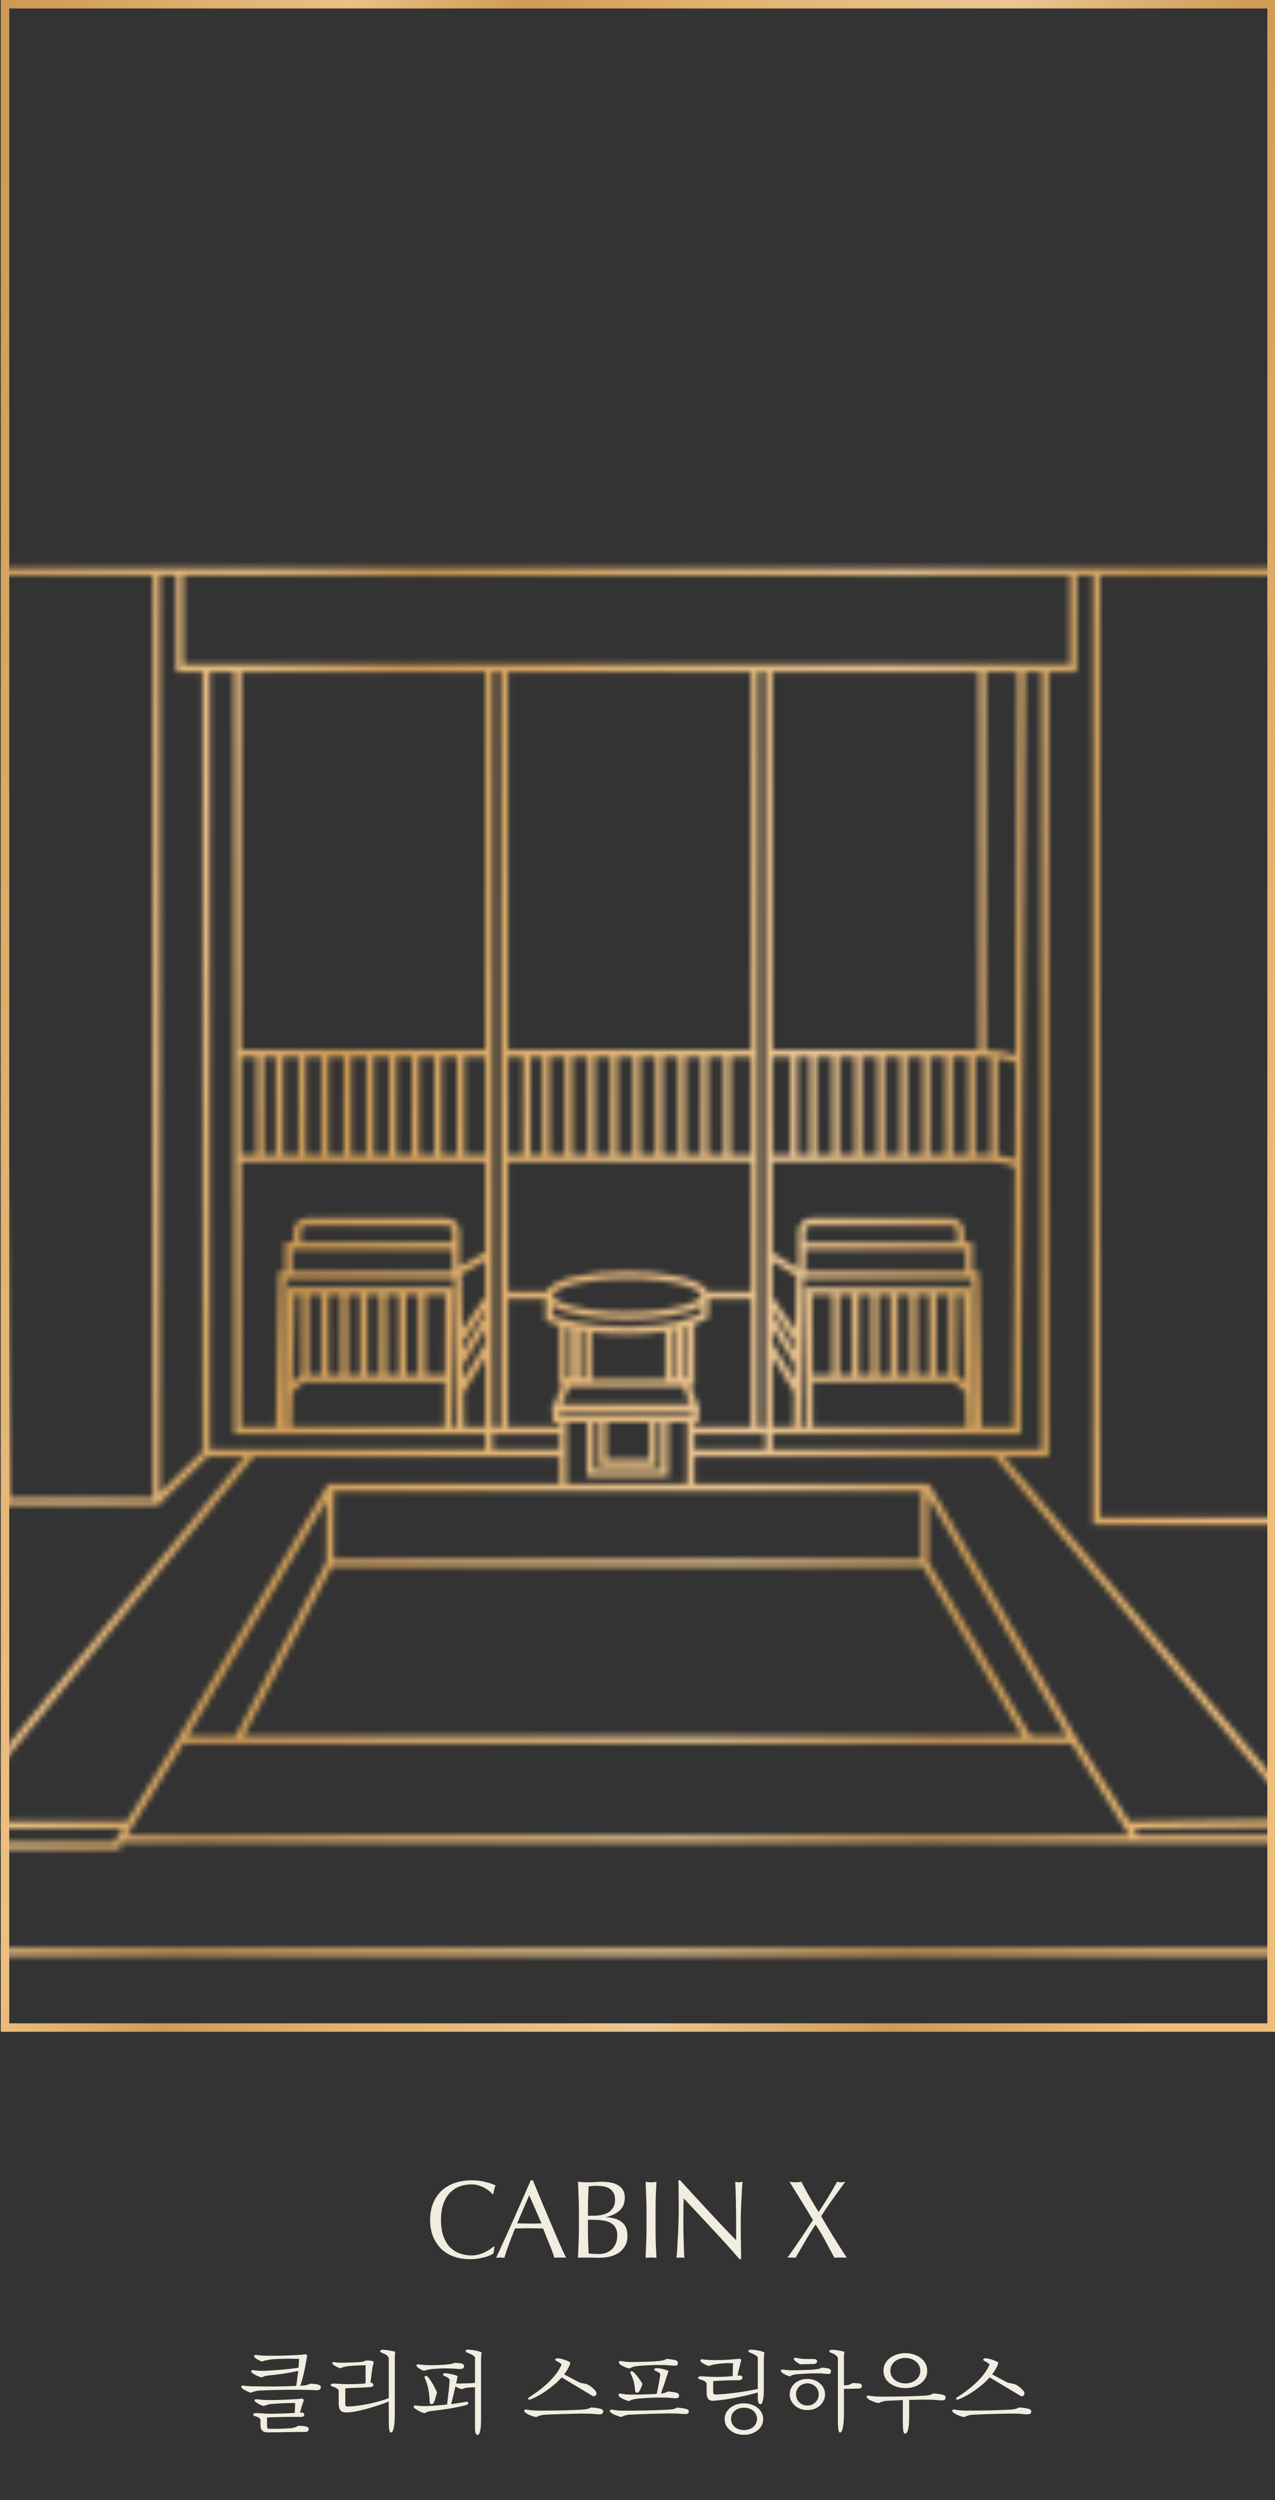
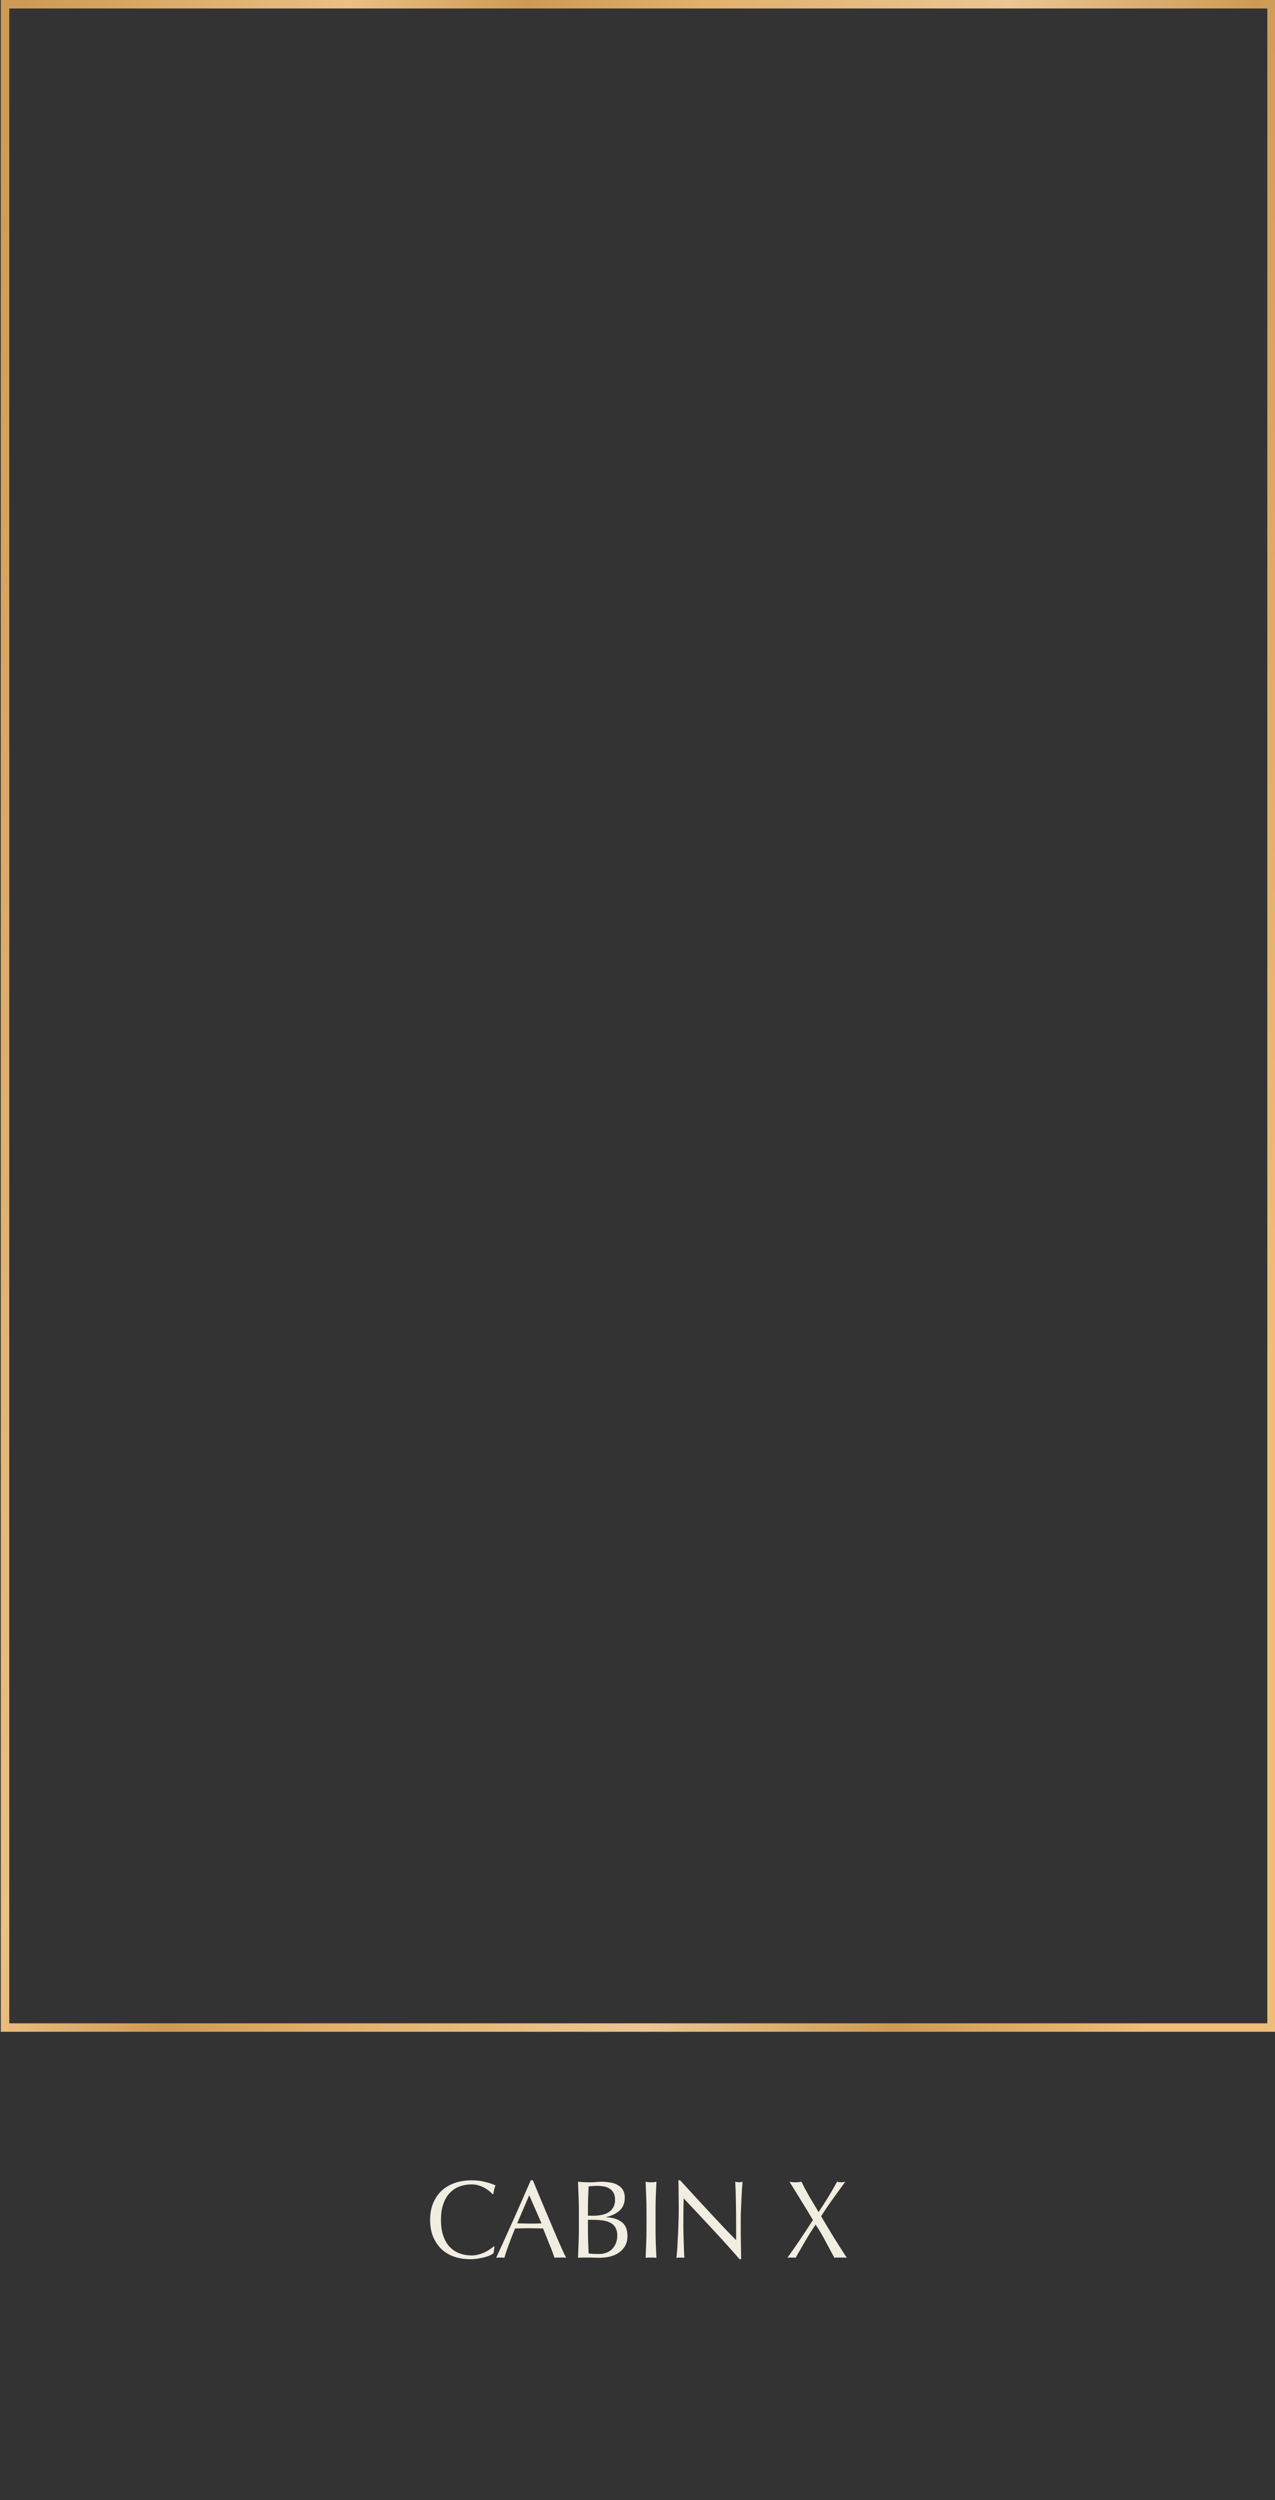
<svg xmlns="http://www.w3.org/2000/svg" width="226" height="443" viewBox="0 0 226 443" fill="none">
  <rect x="0" y="0" width="226" height="443" fill="#333333" stroke="none" />
  <mask id="mask0_2298_6850" style="mask-type:alpha" maskUnits="userSpaceOnUse" x="-109" y="38" width="429" height="318">
-     <path d="M-0.685 100.679H318.871V101.952H264.774V117.762H318.869V119.035H305.43V249.844L319.872 249.789L319.878 251.062L290.234 251.176L289.085 251.437L319.144 265.481L318.602 266.637L287.549 252.129L287.215 257.656L291.788 260.427L298.519 264.403L319.509 273.789V281.049L298.862 272.303V278.225L290.863 271.641V261.354L286.377 258.637H264.774V270.124H193.746V101.952H190.892V119.036H185.862V258.073H177.949L232.389 322.854L232.298 323.053V326.461H21.33V327.686H-7.445V345.228H228.623V327.049H229.896V346.502H-8.719V327.686H-10.031V323.49L-10.137 323.256L-9.856 322.947L43.37 258.073H36.815L28.376 266.323V266.695H1.316L-107.732 355.158L-108.535 354.171L0.446 265.759L-1.518 101.647L-89.965 39.038L-89.23 38L-0.685 100.679ZM-8.758 326.412H20.23L21.705 324.014H-8.758V326.412ZM22.476 325.188H200.177L189.904 308.89H32.503L22.476 325.188ZM200.935 324.001L201.683 325.188H231.023V323.621L200.935 324.001ZM-8.041 322.74H22.488L31.6 307.929L31.598 307.928L58.237 262.792L58.641 262.903H99.176V258.073H45.02L-8.041 322.74ZM123.08 262.903H164.13V262.906C164.462 262.89 164.775 263.055 164.948 263.355L190.712 307.781L200.139 322.737L230.31 322.359L176.287 258.073H123.08V262.903ZM33.262 307.616H41.752L57.839 276.718L57.899 265.871L33.262 307.616ZM164.537 276.677L182.713 307.616H189.148L164.537 265.183V276.677ZM58.859 277.513L43.185 307.616H181.236L163.551 277.513H58.859ZM292.144 271.039L297.595 275.524V270.381L318.238 279.125V274.614L297.907 265.519L292.144 262.111V271.039ZM59.114 276.239H163.264V264.177H59.183L59.114 276.239ZM297.595 270.381L297.592 270.38L297.595 270.376V270.381ZM195.02 268.851H263.5V101.952H195.02V268.851ZM1.718 265.422H27.102V101.952H-0.24L1.718 265.422ZM28.376 264.543L35.919 257.169V119.036H31.227V101.952H28.376V264.543ZM100.449 262.903H121.807V252.024H118.46V261.633H104.02V252.024H100.449V262.903ZM105.297 260.359H117.189V252.024H116.351V259.809H106.234V252.024H105.297V260.359ZM107.508 258.535H115.077V252.024H107.508V258.535ZM264.774 257.363H285.958L286.091 255.166H264.774V257.363ZM37.192 256.8H86.031V254.059H41.5V119.036H37.192V256.8ZM87.305 256.8H99.176V254.059H87.305V256.8ZM123.08 256.8H135.676V254.06H123.08V256.8ZM180.933 254.06H136.949V256.8H184.589V119.036H181.662L180.933 254.06ZM264.774 253.893H286.168L286.354 250.798L286.94 250.444L287.2 250.559L288.484 250.268V119.035H264.774V253.893ZM125.579 233.455L125.276 233.644C125.234 233.67 124.519 234.106 123.077 234.624V245.39H122.38L123.651 248.827H123.848V249.356L124.123 250.102H123.848V252.023H123.08V252.786H133.117V230.151H125.579V233.455ZM134.391 252.786H135.676V119.036H134.391V252.786ZM136.949 252.786H140.656L140.766 246.709L140.738 246.727L136.949 240.476V252.786ZM144.082 252.786H171.273L171.125 246.688L169.128 244.896H144.044L144.082 252.786ZM179.913 206.87C177.957 205.565 173.206 205.709 171.448 205.887H171.385L136.949 205.889V221.997L141.473 224.791L141.495 221.597H141.465L141.49 218.127C141.5 216.86 142.535 215.831 143.802 215.831H168.566C169.84 215.831 170.878 216.869 170.878 218.143V220.155H172.394V225.286H173.501L174.009 252.786H179.666L179.913 206.87ZM42.773 252.785H48.93L49.435 225.286H50.543V220.155H52.062V218.143C52.062 216.869 53.1 215.831 54.374 215.831H79.139C80.406 215.831 81.441 216.86 81.45 218.127L81.476 221.597H81.438L81.46 224.485L86.031 221.875V205.889H42.773V252.785ZM51.812 246.69L51.665 252.785H78.856L78.894 244.896H53.812L51.812 246.69ZM82.205 246.728L82.168 246.705L82.279 252.785H86.031V240.426L82.205 246.728ZM87.305 230.869L87.312 230.856V238.316L87.305 238.329V252.785H88.769V119.036H87.305V230.869ZM90.043 252.785H99.176V252.023H97.973V250.102H97.633L97.973 249.32V248.827H98.188L99.684 245.39H99.176V234.895C97.83 234.494 97.136 234.162 97.064 234.127L96.707 233.952V230.151H90.051V228.878H96.842C97.862 226.517 104.54 225.286 111.145 225.286C117.749 225.286 124.428 226.517 125.447 228.878H133.117V205.889H90.043V252.785ZM50.199 252.784H50.39L50.985 228.136H80.246L80.128 252.784H81.007L80.529 226.56H50.683L50.199 252.784ZM141.929 252.784H142.808L142.689 228.136H171.95L172.546 252.784H172.736L172.253 226.56H142.406L141.929 252.784ZM99.243 250.75H122.571V250.102H99.243V250.75ZM289.758 249.904L297.59 249.874V119.035H289.758V249.904ZM298.863 249.869L304.156 249.849V119.035H298.863V249.869ZM99.575 248.827H122.292L121.13 245.683H100.944L99.575 248.827ZM51.855 244.941L53.325 243.623H53.477V229.409H52.23L51.855 244.941ZM169.465 243.623H169.615L171.083 244.939L170.708 229.409H169.465V243.623ZM117.949 235.896C115.871 236.228 113.625 236.396 111.241 236.396C108.797 236.396 106.68 236.25 104.883 236.032V244.409H117.949V235.896ZM82.078 241.792L82.126 244.399L86.031 237.97V235.369L82.078 241.792ZM136.949 238.02L140.808 244.382L140.854 241.775L136.949 235.421V238.02ZM100.449 244.116H101.229V235.417C100.956 235.357 100.696 235.298 100.449 235.237V244.116ZM119.746 235.561C119.573 235.598 119.398 235.634 119.223 235.669V244.115H119.746V235.561ZM121.803 235.039C121.635 235.089 121.461 235.138 121.28 235.188V244.115H121.803V235.039ZM102.828 244.114H103.608V235.858C103.34 235.818 103.08 235.775 102.828 235.731V244.114ZM54.75 243.623H56.941V229.409H54.75V243.623ZM58.215 243.623H60.383V229.409H58.215V243.623ZM61.656 243.623H63.828V229.409H61.656V243.623ZM65.102 243.623H67.269V229.409H65.102V243.623ZM68.543 243.623H70.707V229.409H68.543V243.623ZM71.981 243.623H74.156V229.409H71.981V243.623ZM75.43 243.623H78.9L78.969 229.409H75.43V243.623ZM144.038 243.623H147.512V229.409H143.97L144.038 243.623ZM148.785 243.623H150.957V229.409H148.785V243.623ZM152.23 243.623H154.395V229.409H152.23V243.623ZM155.668 243.623H157.84V229.409H155.668V243.623ZM159.113 243.623H161.281V229.409H159.113V243.623ZM162.555 243.623H164.723V229.409H162.555V243.623ZM165.996 243.623H168.191V229.409H165.996V243.623ZM82.006 237.789L82.035 239.431L86.031 232.938V231.947L82.006 237.789ZM136.949 232.986L140.897 239.416L140.927 237.825L136.949 232.048V232.986ZM136.949 229.803L140.967 235.636L141.141 226.082L136.949 223.494V229.803ZM81.788 225.765L81.967 235.602L86.031 229.703V223.342L81.788 225.765ZM97.981 233.134C99.203 233.624 103.582 235.12 111.243 235.12C114.657 235.12 117.768 234.77 120.487 234.079C122.503 233.567 123.767 232.996 124.305 232.723V231.364C121.91 232.931 116.503 233.742 111.145 233.742C105.783 233.742 100.373 232.93 97.981 231.361V233.134ZM111.145 226.56C102.504 226.56 97.982 228.482 97.981 229.514C97.981 230.545 102.502 232.469 111.145 232.469C119.709 232.469 124.224 230.58 124.305 229.542V229.511H124.309C124.299 228.478 119.777 226.56 111.145 226.56ZM51.816 225.286H80.193L80.163 221.429H51.816V225.286ZM142.743 225.286H171.12V221.429H142.771L142.743 225.286ZM54.374 217.104C53.801 217.105 53.336 217.57 53.336 218.143V220.155H80.191L80.177 218.136C80.173 217.566 79.705 217.105 79.139 217.104H54.374ZM143.802 217.104C143.232 217.105 142.767 217.566 142.764 218.136L142.749 220.155H169.604V218.143C169.604 217.57 169.139 217.105 168.566 217.104H143.802ZM176.875 204.662C177.966 204.797 179.042 205.035 179.921 205.432L180.013 188.311C179.145 187.915 178.022 187.664 176.875 187.506V204.662ZM136.949 204.616H140.086V187.272H136.949V204.616ZM141.359 204.616H143.496V187.272H141.359V204.616ZM144.77 204.616H147.512V187.272H144.77V204.616ZM148.785 204.616H151.523V187.272H148.785V204.616ZM152.797 204.616H155.535V187.272H152.797V204.616ZM156.81 204.616H159.551V187.272H156.81V204.616ZM160.824 204.616H163.566V187.272H160.824V204.616ZM164.84 204.616H167.574V187.272H164.84V204.616ZM171.416 187.272H168.848V204.616H171.353C171.398 204.612 171.479 204.605 171.59 204.596V187.266C171.483 187.269 171.422 187.272 171.416 187.272ZM42.773 204.615H45.504V187.271H42.773V204.615ZM46.777 204.615H48.91V187.271H46.777V204.615ZM50.184 204.615H52.934V187.271H50.184V204.615ZM54.207 204.615H56.941V187.271H54.207V204.615ZM58.215 204.615H60.953V187.271H58.215V204.615ZM62.227 204.615H64.965V187.271H62.227V204.615ZM66.238 204.615H68.981V187.271H66.238V204.615ZM70.254 204.615H72.996V187.271H70.254V204.615ZM74.269 204.615H77.004V187.271H74.269V204.615ZM78.277 204.615H81.019V187.271H78.277V204.615ZM82.293 204.615H86.031V187.271H82.293V204.615ZM90.043 204.615H92.75V187.271H90.043V204.615ZM94.023 204.615H96.16V187.271H94.023V204.615ZM97.434 204.615H100.172V187.271H97.434V204.615ZM101.445 204.615H104.188V187.271H101.445V204.615ZM105.461 204.615H108.195V187.271H105.461V204.615ZM109.469 204.615H112.211V187.271H109.469V204.615ZM113.484 204.615H116.219V187.271H113.484V204.615ZM117.492 204.615H120.234V187.271H117.492V204.615ZM121.508 204.615H124.246V187.271H121.508V204.615ZM125.52 204.615H128.262V187.271H125.52V204.615ZM129.535 204.615H133.117V187.271H129.535V204.615ZM175.602 187.363C173.845 187.215 172.24 187.245 171.652 187.264H172.863V204.521C173.62 204.492 174.585 204.484 175.602 204.546V187.363ZM174.746 186.026C176.441 186.12 178.457 186.362 180.021 186.939L180.388 119.036H174.746V186.026ZM136.949 185.999H171.369C171.523 185.991 172.342 185.957 173.473 185.979V119.036H136.949V185.999ZM42.773 185.997H86.031V119.036H42.773V185.997ZM90.043 185.997H133.117V119.036H90.043V185.997ZM32.5 117.763H189.618V101.952H32.5V117.763Z" fill="url(#paint0_linear_2298_6850)" />
-   </mask>
+     </mask>
  <g mask="url(#mask0_2298_6850)">
-     <rect x="0.141" width="226" height="360" fill="url(#paint1_linear_2298_6850)" />
-   </g>
+     </g>
  <path d="M87.475 399.235C87.357 399.34 87.168 399.458 86.906 399.588C86.658 399.706 86.351 399.817 85.985 399.922C85.632 400.013 85.233 400.098 84.789 400.176C84.344 400.255 83.88 400.294 83.397 400.294C82.364 400.294 81.41 400.15 80.535 399.863C79.659 399.562 78.901 399.111 78.261 398.51C77.633 397.909 77.137 397.177 76.771 396.314C76.418 395.439 76.241 394.445 76.241 393.335C76.241 392.224 76.418 391.237 76.771 390.374C77.137 389.499 77.64 388.76 78.28 388.159C78.934 387.558 79.711 387.1 80.613 386.787C81.515 386.473 82.508 386.316 83.593 386.316C84.456 386.316 85.24 386.408 85.945 386.591C86.664 386.761 87.298 386.97 87.847 387.218C87.743 387.401 87.658 387.649 87.592 387.963C87.527 388.277 87.475 388.538 87.435 388.747L87.318 388.786C87.187 388.629 87.004 388.453 86.769 388.257C86.534 388.061 86.259 387.871 85.945 387.688C85.632 387.505 85.279 387.355 84.887 387.238C84.495 387.107 84.064 387.042 83.593 387.042C82.822 387.042 82.103 387.166 81.436 387.414C80.783 387.662 80.208 388.048 79.711 388.571C79.228 389.08 78.849 389.734 78.574 390.531C78.3 391.315 78.163 392.25 78.163 393.335C78.163 394.419 78.3 395.36 78.574 396.158C78.849 396.942 79.228 397.595 79.711 398.118C80.208 398.628 80.783 399.007 81.436 399.255C82.103 399.503 82.822 399.628 83.593 399.628C84.064 399.628 84.495 399.569 84.887 399.451C85.292 399.333 85.658 399.196 85.985 399.039C86.325 398.869 86.625 398.693 86.886 398.51C87.161 398.314 87.39 398.144 87.573 398L87.651 398.079L87.475 399.235ZM91.671 393.942C92.011 393.942 92.364 393.949 92.73 393.962C93.096 393.975 93.449 393.981 93.789 393.981C94.155 393.981 94.52 393.981 94.886 393.981C95.252 393.968 95.618 393.955 95.984 393.942L93.808 388.963L91.671 393.942ZM100.356 400.039C100.173 400.013 99.997 400 99.827 400C99.67 400 99.5 400 99.317 400C99.134 400 98.958 400 98.788 400C98.631 400 98.461 400.013 98.278 400.039C98.186 399.739 98.062 399.379 97.906 398.961C97.749 398.53 97.572 398.085 97.376 397.628C97.193 397.157 97.004 396.687 96.808 396.216C96.612 395.733 96.429 395.275 96.259 394.844C95.841 394.831 95.416 394.824 94.984 394.824C94.553 394.811 94.122 394.805 93.691 394.805C93.285 394.805 92.887 394.811 92.495 394.824C92.103 394.824 91.704 394.831 91.299 394.844C90.881 395.863 90.502 396.837 90.162 397.765C89.822 398.68 89.567 399.438 89.397 400.039C89.175 400.013 88.933 400 88.672 400C88.41 400 88.169 400.013 87.947 400.039C89.005 397.752 90.038 395.478 91.044 393.217C92.05 390.956 93.063 388.656 94.083 386.316H94.455C94.769 387.074 95.109 387.898 95.475 388.786C95.841 389.662 96.213 390.551 96.592 391.453C96.971 392.354 97.35 393.25 97.729 394.138C98.108 395.027 98.461 395.857 98.788 396.628C99.127 397.386 99.428 398.066 99.689 398.667C99.964 399.268 100.186 399.726 100.356 400.039ZM104.218 395.315C104.218 395.981 104.231 396.641 104.257 397.295C104.283 397.948 104.309 398.608 104.336 399.275C104.584 399.301 104.878 399.327 105.218 399.353C105.558 399.366 105.904 399.373 106.257 399.373C106.675 399.373 107.074 399.301 107.453 399.157C107.845 399.013 108.185 398.804 108.472 398.53C108.76 398.242 108.988 397.896 109.158 397.491C109.328 397.072 109.413 396.602 109.413 396.079C109.413 395.517 109.309 395.06 109.099 394.707C108.903 394.341 108.616 394.06 108.237 393.864C107.858 393.655 107.4 393.511 106.865 393.433C106.342 393.354 105.754 393.315 105.1 393.315H104.218V395.315ZM105.277 392.59C105.734 392.59 106.185 392.544 106.629 392.452C107.087 392.361 107.492 392.211 107.845 392.001C108.198 391.779 108.479 391.492 108.688 391.139C108.91 390.773 109.021 390.315 109.021 389.767C109.021 389.231 108.923 388.806 108.727 388.492C108.531 388.166 108.283 387.917 107.982 387.747C107.681 387.564 107.342 387.447 106.963 387.394C106.584 387.329 106.205 387.296 105.826 387.296C105.486 387.296 105.198 387.309 104.963 387.336C104.728 387.349 104.519 387.368 104.336 387.394C104.309 388.022 104.283 388.643 104.257 389.257C104.231 389.871 104.218 390.492 104.218 391.119V392.59H105.277ZM102.61 391.629C102.61 390.766 102.591 389.917 102.552 389.08C102.525 388.244 102.493 387.407 102.454 386.571C102.793 386.597 103.14 386.623 103.493 386.649C103.845 386.663 104.192 386.669 104.532 386.669C104.871 386.669 105.218 386.656 105.571 386.63C105.924 386.591 106.27 386.571 106.61 386.571C107.172 386.571 107.701 386.617 108.198 386.708C108.694 386.787 109.132 386.937 109.511 387.159C109.89 387.368 110.191 387.656 110.413 388.022C110.635 388.388 110.746 388.845 110.746 389.394C110.746 390.361 110.439 391.119 109.825 391.668C109.224 392.217 108.433 392.603 107.453 392.825V392.864C108.616 392.916 109.531 393.197 110.197 393.707C110.877 394.217 111.217 395.034 111.217 396.158C111.217 396.889 111.066 397.504 110.766 398C110.465 398.497 110.073 398.902 109.59 399.216C109.106 399.516 108.57 399.732 107.982 399.863C107.407 399.98 106.832 400.039 106.257 400.039C105.943 400.039 105.623 400.033 105.296 400.02C104.983 400.007 104.669 400 104.355 400C104.042 400 103.721 400 103.395 400C103.081 400 102.767 400.013 102.454 400.039C102.493 399.203 102.525 398.373 102.552 397.549C102.591 396.713 102.61 395.863 102.61 395.001V391.629ZM114.595 391.649C114.595 390.786 114.576 389.943 114.536 389.12C114.51 388.283 114.477 387.434 114.438 386.571C114.608 386.597 114.772 386.623 114.928 386.649C115.085 386.663 115.242 386.669 115.399 386.669C115.556 386.669 115.713 386.663 115.869 386.649C116.026 386.623 116.19 386.597 116.36 386.571C116.32 387.434 116.281 388.283 116.242 389.12C116.216 389.943 116.203 390.786 116.203 391.649V395.02C116.203 395.883 116.216 396.733 116.242 397.569C116.281 398.406 116.32 399.229 116.36 400.039C116.059 400.013 115.739 400 115.399 400C115.059 400 114.739 400.013 114.438 400.039C114.477 399.229 114.51 398.406 114.536 397.569C114.576 396.733 114.595 395.883 114.595 395.02V391.649ZM131.089 400.294C129.586 398.556 127.985 396.778 126.286 394.962C124.587 393.132 122.887 391.315 121.188 389.512C121.175 389.878 121.162 390.368 121.149 390.982C121.136 391.596 121.13 392.433 121.13 393.491C121.13 393.766 121.13 394.106 121.13 394.511C121.143 394.916 121.149 395.341 121.149 395.785C121.162 396.229 121.175 396.68 121.188 397.138C121.202 397.595 121.215 398.02 121.228 398.412C121.241 398.804 121.254 399.15 121.267 399.451C121.28 399.739 121.293 399.935 121.306 400.039C121.097 400.013 120.868 400 120.62 400C120.359 400 120.117 400.013 119.895 400.039C119.921 399.909 119.947 399.667 119.973 399.314C120.012 398.961 120.045 398.543 120.071 398.059C120.097 397.563 120.123 397.027 120.149 396.452C120.189 395.877 120.215 395.301 120.228 394.726C120.254 394.151 120.274 393.589 120.287 393.04C120.3 392.492 120.306 392.001 120.306 391.57C120.306 390.315 120.3 389.237 120.287 388.335C120.287 387.434 120.274 386.761 120.247 386.316H120.561C121.358 387.179 122.208 388.107 123.11 389.1C124.025 390.08 124.926 391.054 125.815 392.021C126.717 392.975 127.566 393.883 128.364 394.746C129.174 395.596 129.88 396.321 130.481 396.922V394.256C130.481 392.884 130.468 391.551 130.442 390.257C130.429 388.95 130.389 387.721 130.324 386.571C130.585 386.636 130.808 386.669 130.991 386.669C131.147 386.669 131.357 386.636 131.618 386.571C131.592 386.859 131.559 387.29 131.52 387.865C131.494 388.44 131.461 389.054 131.422 389.708C131.396 390.361 131.37 391.002 131.344 391.629C131.317 392.256 131.304 392.759 131.304 393.138C131.304 393.465 131.304 393.857 131.304 394.315C131.304 394.759 131.304 395.223 131.304 395.707C131.317 396.19 131.324 396.68 131.324 397.177C131.337 397.661 131.344 398.118 131.344 398.549C131.357 398.968 131.363 399.333 131.363 399.647C131.363 399.935 131.363 400.15 131.363 400.294H131.089ZM145.099 391.943C145.7 391.054 146.255 390.191 146.765 389.355C147.288 388.505 147.824 387.577 148.373 386.571C148.66 386.636 148.902 386.669 149.098 386.669C149.294 386.669 149.536 386.636 149.823 386.571C149.078 387.604 148.346 388.616 147.628 389.61C146.909 390.603 146.216 391.629 145.55 392.688C146.295 393.955 147.04 395.197 147.785 396.412C148.543 397.628 149.314 398.837 150.098 400.039C149.915 400.013 149.732 400 149.549 400C149.366 400 149.183 400 149 400C148.817 400 148.634 400 148.451 400C148.268 400 148.085 400.013 147.902 400.039C147.379 399.085 146.857 398.118 146.334 397.138C145.824 396.144 145.236 395.151 144.569 394.158C143.903 395.151 143.282 396.144 142.707 397.138C142.132 398.118 141.57 399.085 141.021 400.039C140.89 400.013 140.76 400 140.629 400C140.511 400 140.4 400 140.296 400C140.191 400 140.073 400 139.943 400C139.825 400 139.701 400.013 139.57 400.039C140.354 398.954 141.119 397.857 141.864 396.746C142.609 395.635 143.354 394.504 144.099 393.354C143.419 392.204 142.733 391.073 142.04 389.963C141.361 388.852 140.662 387.721 139.943 386.571C140.126 386.597 140.302 386.623 140.472 386.649C140.642 386.663 140.818 386.669 141.001 386.669C141.184 386.669 141.361 386.663 141.531 386.649C141.701 386.623 141.877 386.597 142.06 386.571C142.491 387.447 142.955 388.316 143.452 389.178C143.949 390.028 144.498 390.949 145.099 391.943Z" fill="#F2EDE1" />
-   <path d="M53.026 417.966C52.708 417.944 52.317 417.933 51.855 417.933C51.404 417.922 50.937 417.922 50.453 417.933C49.981 417.944 49.519 417.96 49.068 417.982C48.628 418.004 48.26 418.032 47.963 418.065C47.831 418.087 47.682 418.114 47.517 418.147C47.364 418.169 47.215 418.197 47.072 418.23C46.94 418.263 46.814 418.296 46.693 418.329C46.583 418.362 46.5 418.395 46.445 418.428C46.336 418.395 46.22 418.351 46.099 418.296C45.978 418.241 45.857 418.18 45.736 418.114C45.615 418.048 45.505 417.982 45.406 417.916C45.307 417.839 45.225 417.768 45.159 417.702C45.016 417.559 44.989 417.444 45.077 417.356C45.164 417.268 45.269 417.235 45.39 417.257C45.456 417.268 45.538 417.279 45.637 417.29C45.736 417.301 45.841 417.312 45.951 417.323C46.072 417.334 46.181 417.345 46.281 417.356C46.391 417.367 46.484 417.372 46.561 417.372C46.99 417.394 47.474 417.405 48.012 417.405C48.551 417.405 49.09 417.4 49.629 417.389C50.167 417.367 50.679 417.35 51.163 417.339C51.657 417.317 52.07 417.301 52.4 417.29C52.718 417.279 53.032 417.257 53.34 417.224C53.648 417.191 53.856 417.169 53.967 417.158C54.153 417.136 54.28 417.152 54.346 417.207C54.412 417.262 54.445 417.334 54.445 417.422C54.445 417.499 54.428 417.597 54.395 417.718C54.373 417.828 54.351 417.938 54.329 418.048C54.208 418.84 54.054 419.637 53.867 420.44C53.692 421.232 53.499 421.924 53.29 422.518C53.268 422.551 53.252 422.584 53.241 422.617C53.241 422.65 53.23 422.683 53.208 422.716C53.285 422.705 53.356 422.699 53.422 422.699C53.499 422.699 53.576 422.694 53.653 422.683C53.73 422.683 53.829 422.677 53.95 422.666C54.071 422.644 54.192 422.622 54.313 422.601C54.434 422.568 54.549 422.535 54.659 422.502C54.769 422.458 54.857 422.408 54.923 422.353C55.11 422.342 55.336 422.353 55.599 422.386C55.863 422.408 56.072 422.436 56.226 422.469C56.402 422.502 56.556 422.562 56.688 422.65C56.831 422.727 56.891 422.859 56.869 423.046C56.847 423.233 56.743 423.365 56.556 423.442C56.369 423.508 56.138 423.53 55.863 423.508C55.72 423.497 55.544 423.486 55.336 423.475C55.127 423.464 54.907 423.458 54.676 423.458C54.456 423.447 54.23 423.442 53.999 423.442C53.78 423.431 53.587 423.425 53.422 423.425C53.07 423.425 52.663 423.425 52.202 423.425C51.751 423.425 51.273 423.431 50.767 423.442C50.272 423.442 49.772 423.447 49.266 423.458C48.76 423.469 48.282 423.48 47.831 423.491C47.38 423.502 46.979 423.519 46.627 423.541C46.275 423.552 46 423.568 45.802 423.59C45.527 423.612 45.263 423.667 45.011 423.755C44.758 423.832 44.576 423.898 44.466 423.953C44.345 423.92 44.208 423.871 44.054 423.805C43.9 423.739 43.746 423.667 43.592 423.59C43.438 423.513 43.295 423.436 43.163 423.359C43.031 423.271 42.938 423.194 42.883 423.128C42.751 422.985 42.723 422.87 42.8 422.782C42.888 422.694 42.993 422.661 43.114 422.683C43.18 422.694 43.279 422.71 43.411 422.732C43.543 422.743 43.68 422.754 43.823 422.765C43.977 422.776 44.12 422.787 44.252 422.798C44.395 422.809 44.499 422.815 44.565 422.815C45.962 422.837 47.309 422.848 48.606 422.848C49.904 422.837 51.201 422.804 52.499 422.749C52.499 422.738 52.499 422.732 52.499 422.732C52.51 422.721 52.515 422.705 52.515 422.683C52.581 422.265 52.642 421.842 52.697 421.413C52.752 420.973 52.806 420.533 52.861 420.093C51.872 420.302 50.932 420.473 50.041 420.605C49.15 420.737 48.309 420.836 47.517 420.902C47.298 420.924 47.083 420.968 46.874 421.034C46.665 421.1 46.517 421.171 46.429 421.248C46.176 421.193 45.885 421.094 45.555 420.951C45.236 420.797 44.956 420.632 44.714 420.456C44.648 420.412 44.598 420.357 44.565 420.291C44.532 420.225 44.521 420.165 44.532 420.11C44.543 420.055 44.576 420.011 44.631 419.978C44.686 419.945 44.769 419.934 44.879 419.945C45.23 420 45.555 420.039 45.852 420.06C46.16 420.071 46.489 420.071 46.841 420.06C47.27 420.05 47.737 420.028 48.243 419.995C48.749 419.962 49.266 419.923 49.794 419.879C50.321 419.835 50.849 419.786 51.377 419.731C51.916 419.665 52.427 419.593 52.911 419.516C52.933 419.252 52.949 418.994 52.96 418.741C52.982 418.477 53.004 418.219 53.026 417.966ZM47.682 430.336C47.99 430.347 48.315 430.352 48.656 430.352C49.007 430.352 49.359 430.347 49.711 430.336C50.074 430.325 50.42 430.308 50.75 430.286C51.08 430.276 51.383 430.259 51.657 430.237C51.833 430.215 52.026 430.171 52.235 430.105C52.455 430.05 52.625 429.962 52.746 429.841C52.9 429.819 53.109 429.814 53.373 429.825C53.648 429.847 53.862 429.869 54.016 429.891C54.181 429.913 54.34 429.957 54.494 430.023C54.648 430.1 54.725 430.221 54.725 430.385C54.725 430.759 54.445 430.935 53.884 430.913C53.598 430.902 53.197 430.897 52.68 430.897C52.163 430.908 51.602 430.919 50.998 430.93C50.393 430.941 49.788 430.952 49.183 430.963C48.579 430.974 48.051 430.979 47.6 430.979C47.138 431.012 46.781 430.919 46.528 430.699C46.286 430.49 46.165 430.155 46.165 429.693V428.72C46.088 428.533 45.962 428.401 45.786 428.324C45.61 428.236 45.428 428.164 45.241 428.109C44.989 428.043 44.868 427.944 44.879 427.812C44.901 427.67 45.038 427.587 45.291 427.565C45.412 427.554 45.566 427.554 45.753 427.565C45.94 427.576 46.132 427.587 46.33 427.598C46.539 427.609 46.742 427.626 46.94 427.648C47.138 427.659 47.309 427.664 47.452 427.664C47.825 427.675 48.249 427.675 48.721 427.664C49.194 427.653 49.656 427.642 50.107 427.631C50.569 427.609 50.987 427.593 51.361 427.582C51.745 427.56 52.037 427.543 52.235 427.532C52.246 427.422 52.257 427.29 52.268 427.136C52.279 426.982 52.284 426.823 52.284 426.658C52.295 426.493 52.301 426.334 52.301 426.18C52.312 426.026 52.317 425.894 52.317 425.784C52.02 425.773 51.69 425.773 51.328 425.784C50.965 425.784 50.591 425.795 50.206 425.817C49.832 425.828 49.464 425.85 49.101 425.883C48.749 425.905 48.425 425.927 48.128 425.949C47.82 425.971 47.539 426.026 47.287 426.114C47.034 426.191 46.852 426.257 46.742 426.312C46.632 426.279 46.5 426.235 46.346 426.18C46.203 426.114 46.061 426.048 45.918 425.982C45.775 425.905 45.643 425.828 45.522 425.751C45.401 425.674 45.313 425.608 45.258 425.553C45.181 425.487 45.137 425.426 45.126 425.371C45.115 425.305 45.126 425.256 45.159 425.223C45.192 425.179 45.236 425.146 45.291 425.124C45.357 425.102 45.423 425.097 45.489 425.108C45.555 425.119 45.643 425.13 45.753 425.141C45.874 425.152 45.995 425.163 46.116 425.173C46.236 425.184 46.352 425.195 46.462 425.206C46.583 425.217 46.676 425.223 46.742 425.223C47.149 425.245 47.6 425.256 48.095 425.256C48.59 425.245 49.068 425.234 49.53 425.223C50.002 425.201 50.431 425.184 50.816 425.173C51.212 425.152 51.52 425.135 51.74 425.124C52.059 425.102 52.372 425.086 52.68 425.075C52.999 425.053 53.219 425.031 53.34 425.009C53.527 424.987 53.653 425.009 53.719 425.075C53.796 425.13 53.834 425.195 53.834 425.272C53.834 425.349 53.813 425.443 53.769 425.553C53.736 425.652 53.692 425.762 53.637 425.883C53.604 425.993 53.565 426.119 53.521 426.262C53.477 426.405 53.433 426.553 53.389 426.707C53.356 426.85 53.318 426.993 53.274 427.136C53.23 427.268 53.191 427.384 53.158 427.483C53.246 427.472 53.34 427.466 53.439 427.466C53.538 427.466 53.62 427.483 53.686 427.516C53.763 427.538 53.824 427.576 53.867 427.631C53.922 427.686 53.944 427.763 53.934 427.862C53.922 428.016 53.846 428.12 53.703 428.175C53.571 428.23 53.4 428.247 53.191 428.225C51.949 428.225 50.838 428.236 49.86 428.258C48.881 428.28 48.045 428.307 47.353 428.34C47.342 428.395 47.336 428.467 47.336 428.555C47.336 428.632 47.336 428.676 47.336 428.687V429.891C47.336 430.188 47.452 430.336 47.682 430.336ZM65.989 419.681C65.967 419.835 65.939 420.022 65.906 420.242C65.885 420.462 65.857 420.687 65.824 420.918C65.802 421.138 65.775 421.358 65.742 421.578C65.709 421.798 65.681 421.985 65.659 422.139C65.868 422.183 66.005 422.243 66.072 422.32C66.148 422.386 66.187 422.463 66.187 422.551C66.187 422.804 65.984 422.941 65.577 422.963C65.324 422.974 65.005 422.991 64.62 423.013C64.235 423.024 63.834 423.04 63.416 423.062C63.009 423.073 62.608 423.09 62.212 423.112C61.827 423.134 61.497 423.156 61.222 423.178C61.211 423.299 61.206 423.381 61.206 423.425C61.206 423.458 61.206 423.48 61.206 423.491V426.031C61.206 426.163 61.25 426.262 61.338 426.328C61.437 426.383 61.596 426.405 61.816 426.394C62.19 426.383 62.646 426.345 63.185 426.279C63.735 426.213 64.329 426.119 64.966 425.998C65.604 425.877 66.258 425.729 66.929 425.553C67.611 425.366 68.271 425.157 68.908 424.926V417.9C68.908 417.702 68.804 417.52 68.595 417.356C68.397 417.191 68.095 417.031 67.688 416.877C67.6 416.833 67.523 416.795 67.457 416.762C67.402 416.718 67.374 416.668 67.374 416.613C67.374 416.558 67.413 416.498 67.49 416.432C67.578 416.366 67.704 416.333 67.869 416.333C67.946 416.333 68.089 416.344 68.298 416.366C68.507 416.388 68.727 416.421 68.958 416.465C69.2 416.498 69.425 416.536 69.634 416.58C69.843 416.624 69.98 416.663 70.046 416.696L69.98 417.586V427.4C69.98 427.62 69.975 427.933 69.964 428.34C69.964 428.736 69.942 429.132 69.898 429.528C69.854 429.924 69.782 430.27 69.684 430.567C69.585 430.864 69.447 431.012 69.271 431.012C69.029 431.012 68.908 430.33 68.908 428.967V425.503C68.677 425.602 68.375 425.723 68.001 425.866C67.638 425.998 67.231 426.136 66.781 426.279C66.33 426.422 65.857 426.564 65.362 426.707C64.867 426.85 64.378 426.977 63.894 427.087C63.41 427.197 62.954 427.285 62.525 427.351C62.096 427.417 61.723 427.45 61.404 427.45C60.865 427.45 60.502 427.312 60.315 427.037C60.128 426.751 60.035 426.372 60.035 425.899V423.524C59.914 423.337 59.749 423.194 59.54 423.095C59.342 422.985 59.15 422.908 58.963 422.864C58.842 422.831 58.754 422.787 58.699 422.732C58.644 422.677 58.616 422.622 58.616 422.568C58.616 422.513 58.649 422.463 58.715 422.419C58.781 422.375 58.875 422.348 58.996 422.337C59.095 422.326 59.249 422.326 59.458 422.337C59.678 422.348 59.908 422.364 60.15 422.386C60.403 422.397 60.662 422.408 60.925 422.419C61.189 422.43 61.42 422.436 61.618 422.436C61.75 422.436 61.965 422.436 62.261 422.436C62.558 422.425 62.866 422.414 63.185 422.403C63.515 422.392 63.817 422.381 64.092 422.37C64.367 422.348 64.543 422.331 64.62 422.32C64.697 422.309 64.757 422.271 64.802 422.205V419.087C64.615 419.087 64.384 419.093 64.109 419.104C63.834 419.104 63.542 419.115 63.235 419.137C62.938 419.148 62.646 419.164 62.36 419.186C62.075 419.208 61.838 419.23 61.651 419.252C61.431 419.285 61.206 419.329 60.975 419.384C60.744 419.439 60.541 419.522 60.365 419.632C60.09 419.555 59.82 419.445 59.556 419.302C59.304 419.148 59.128 419.027 59.029 418.939C58.941 418.851 58.897 418.769 58.897 418.692C58.897 418.538 59.023 418.488 59.276 418.543C59.529 418.587 59.771 418.615 60.002 418.626C60.233 418.626 60.458 418.626 60.678 418.626C60.843 418.626 61.052 418.626 61.305 418.626C61.558 418.615 61.833 418.604 62.13 418.593C62.426 418.582 62.729 418.571 63.037 418.56C63.355 418.538 63.652 418.521 63.927 418.51C64.136 418.499 64.318 418.466 64.472 418.411C64.626 418.356 64.741 418.301 64.818 418.246C64.972 418.235 65.148 418.235 65.346 418.246C65.544 418.257 65.703 418.274 65.824 418.296C66.033 418.318 66.154 418.367 66.187 418.444C66.231 418.521 66.242 418.598 66.22 418.675C66.187 418.84 66.143 419.005 66.088 419.17C66.044 419.335 66.011 419.505 65.989 419.681ZM82.597 425.553C82.729 425.531 82.828 425.547 82.894 425.602C82.971 425.646 83.009 425.707 83.009 425.784C83.02 425.85 82.987 425.921 82.91 425.998C82.833 426.075 82.712 426.13 82.547 426.163C81.613 426.405 80.601 426.614 79.512 426.79C78.435 426.955 77.39 427.092 76.379 427.202C76.159 427.224 75.944 427.274 75.735 427.351C75.526 427.428 75.378 427.505 75.29 427.582C75.004 427.527 74.696 427.417 74.366 427.252C74.037 427.076 73.751 426.9 73.509 426.724C73.443 426.68 73.393 426.625 73.36 426.559C73.327 426.493 73.316 426.433 73.327 426.378C73.338 426.323 73.371 426.279 73.426 426.246C73.481 426.213 73.564 426.202 73.674 426.213C74.366 426.312 75.054 426.345 75.735 426.312C76.296 426.29 76.868 426.257 77.451 426.213C78.044 426.158 78.644 426.103 79.249 426.048C79.293 425.685 79.337 425.305 79.38 424.91C79.436 424.514 79.485 424.123 79.529 423.739C79.573 423.354 79.606 422.98 79.628 422.617C79.661 422.254 79.683 421.919 79.694 421.611C79.65 421.512 79.54 421.402 79.364 421.281C79.199 421.16 79.018 421.067 78.82 421.001C78.699 420.957 78.616 420.907 78.572 420.852C78.528 420.786 78.512 420.726 78.523 420.671C78.545 420.616 78.594 420.572 78.671 420.539C78.748 420.506 78.842 420.489 78.952 420.489C79.117 420.5 79.309 420.528 79.529 420.572C79.76 420.605 79.98 420.649 80.189 420.704C80.409 420.748 80.601 420.803 80.766 420.869C80.942 420.924 81.063 420.973 81.129 421.017C81.085 421.215 81.041 421.424 80.997 421.644C80.953 421.864 80.903 422.084 80.848 422.304H80.865C80.909 422.315 80.98 422.32 81.079 422.32C81.189 422.32 81.305 422.32 81.426 422.32C81.547 422.32 81.662 422.32 81.772 422.32C81.893 422.309 81.997 422.304 82.085 422.304C82.415 422.304 82.762 422.298 83.124 422.287C83.498 422.265 83.856 422.243 84.197 422.221V417.652C84.021 417.444 83.801 417.279 83.537 417.158C83.273 417.026 83.053 416.932 82.877 416.877C82.624 416.789 82.509 416.674 82.531 416.531C82.553 416.388 82.69 416.316 82.943 416.316C83.042 416.316 83.201 416.327 83.421 416.349C83.652 416.371 83.894 416.404 84.147 416.448C84.4 416.492 84.636 416.547 84.856 416.613C85.087 416.679 85.263 416.756 85.384 416.844C85.362 416.976 85.335 417.158 85.302 417.389C85.28 417.619 85.269 417.834 85.269 418.032V428.637C85.269 428.802 85.263 429.038 85.252 429.346C85.252 429.665 85.23 429.979 85.186 430.286C85.153 430.594 85.093 430.858 85.005 431.078C84.917 431.309 84.79 431.425 84.625 431.425C84.504 431.425 84.4 431.331 84.312 431.144C84.235 430.968 84.197 430.693 84.197 430.319V422.996C83.944 422.985 83.691 422.991 83.438 423.013C83.185 423.024 82.965 423.04 82.778 423.062C82.404 423.128 82.113 423.216 81.904 423.326C81.684 423.271 81.464 423.2 81.244 423.112C81.035 423.024 80.865 422.925 80.733 422.815C80.612 423.354 80.486 423.898 80.354 424.448C80.222 424.987 80.095 425.492 79.974 425.965C80.425 425.91 80.865 425.85 81.294 425.784C81.734 425.718 82.168 425.641 82.597 425.553ZM82.267 419.285C82.212 419.648 81.909 419.802 81.36 419.747C81.173 419.725 80.953 419.709 80.7 419.698C80.447 419.687 80.222 419.676 80.024 419.665C79.397 419.632 78.803 419.626 78.242 419.648C77.682 419.67 77.11 419.709 76.527 419.764C76.252 419.786 75.988 419.83 75.735 419.896C75.483 419.962 75.301 420.022 75.191 420.077C74.971 420.022 74.735 419.923 74.482 419.78C74.24 419.626 74.059 419.489 73.938 419.368C73.806 419.225 73.778 419.109 73.855 419.021C73.943 418.933 74.048 418.9 74.168 418.922C74.234 418.933 74.317 418.944 74.416 418.955C74.515 418.966 74.614 418.977 74.713 418.988C74.823 418.999 74.927 419.01 75.026 419.021C75.136 419.032 75.23 419.038 75.307 419.038C75.625 419.06 75.972 419.071 76.346 419.071C76.719 419.071 77.099 419.065 77.484 419.054C77.869 419.043 78.242 419.027 78.605 419.005C78.968 418.972 79.303 418.939 79.611 418.906C79.831 418.884 80.018 418.851 80.172 418.807C80.337 418.763 80.464 418.714 80.552 418.659C80.618 418.659 80.706 418.664 80.815 418.675C80.936 418.675 81.057 418.681 81.178 418.692C81.31 418.703 81.426 418.714 81.525 418.725C81.624 418.736 81.69 418.747 81.723 418.758C81.876 418.79 82.008 418.856 82.118 418.955C82.239 419.043 82.289 419.153 82.267 419.285ZM76.808 425.817C76.686 425.96 76.549 426.009 76.395 425.965C76.252 425.91 76.175 425.806 76.164 425.652C76.142 424.794 76.065 424.03 75.933 423.359C75.801 422.677 75.593 422.023 75.307 421.396C75.263 421.309 75.246 421.226 75.257 421.149C75.279 421.072 75.318 421.017 75.373 420.984C75.427 420.951 75.499 420.951 75.587 420.984C75.675 421.006 75.774 421.078 75.884 421.199C75.994 421.32 76.126 421.495 76.28 421.726C76.434 421.946 76.588 422.188 76.742 422.452C76.895 422.716 77.033 422.98 77.154 423.244C77.286 423.497 77.385 423.717 77.451 423.903C77.429 424.024 77.39 424.178 77.335 424.365C77.291 424.552 77.236 424.745 77.17 424.943C77.115 425.141 77.055 425.322 76.989 425.487C76.923 425.641 76.862 425.751 76.808 425.817ZM99.555 421.232C99.181 421.66 98.764 422.073 98.302 422.469C97.851 422.853 97.384 423.216 96.9 423.557C96.427 423.887 95.954 424.184 95.481 424.448C95.009 424.712 94.569 424.926 94.162 425.091C94.03 425.146 93.915 425.173 93.816 425.173C93.728 425.163 93.667 425.141 93.634 425.108C93.601 425.064 93.596 425.009 93.618 424.943C93.651 424.866 93.722 424.794 93.832 424.728C94.305 424.431 94.822 424.079 95.382 423.673C95.943 423.255 96.493 422.798 97.032 422.304C97.571 421.798 98.06 421.265 98.5 420.704C98.951 420.132 99.297 419.549 99.539 418.955C99.407 418.758 99.11 418.549 98.648 418.329C98.461 418.241 98.384 418.142 98.417 418.032C98.439 417.977 98.494 417.933 98.582 417.9C98.681 417.856 98.791 417.839 98.912 417.85C99.077 417.861 99.264 417.894 99.473 417.949C99.682 417.993 99.891 418.054 100.1 418.131C100.309 418.197 100.501 418.274 100.677 418.362C100.864 418.439 101.007 418.521 101.106 418.609C101.084 418.697 101.056 418.79 101.023 418.889C100.99 418.977 100.963 419.054 100.941 419.12C100.721 419.648 100.407 420.176 100.001 420.704L102.359 421.957C102.524 422.045 102.695 422.122 102.871 422.188C103.057 422.243 103.244 422.282 103.431 422.304C103.684 422.337 103.899 422.392 104.075 422.469C104.25 422.535 104.432 422.633 104.619 422.765C104.817 422.897 105.009 423.057 105.196 423.244C105.394 423.431 105.531 423.59 105.608 423.722C105.696 423.854 105.735 423.986 105.724 424.118C105.724 424.239 105.685 424.338 105.608 424.415C105.542 424.492 105.454 424.541 105.345 424.563C105.235 424.585 105.119 424.563 104.998 424.497L99.555 421.232ZM95.102 428.258C94.948 428.247 94.783 428.219 94.607 428.175C94.431 428.12 94.255 428.06 94.079 427.994C93.903 427.917 93.733 427.84 93.568 427.763C93.414 427.675 93.277 427.587 93.156 427.499C93.079 427.444 93.018 427.384 92.974 427.318C92.941 427.241 92.925 427.175 92.925 427.12C92.925 426.955 93.101 426.9 93.453 426.955C93.772 427.01 94.112 427.054 94.475 427.087C94.838 427.109 95.218 427.12 95.613 427.12C97.021 427.12 98.335 427.109 99.555 427.087C100.787 427.054 101.958 427.01 103.068 426.955C103.486 426.933 103.822 426.894 104.075 426.839C104.327 426.773 104.553 426.68 104.751 426.559C104.971 426.57 105.218 426.592 105.493 426.625C105.779 426.658 106.048 426.702 106.301 426.757C106.719 426.845 106.928 427.015 106.928 427.268C106.928 427.609 106.719 427.779 106.301 427.779C106.191 427.779 106.01 427.774 105.757 427.763C105.515 427.741 105.218 427.714 104.866 427.681C104.723 427.67 104.481 427.664 104.141 427.664C103.8 427.653 103.387 427.648 102.903 427.648C101.826 427.67 100.748 427.697 99.671 427.73C98.593 427.763 97.505 427.807 96.405 427.862C96.185 427.884 95.96 427.928 95.729 427.994C95.509 428.049 95.3 428.137 95.102 428.258ZM111.545 425.421C111.413 425.41 111.27 425.382 111.116 425.338C110.962 425.283 110.808 425.223 110.654 425.157C110.5 425.091 110.352 425.02 110.209 424.943C110.066 424.866 109.939 424.783 109.829 424.695C109.764 424.64 109.714 424.574 109.681 424.497C109.648 424.42 109.632 424.354 109.632 424.299C109.632 424.134 109.786 424.074 110.093 424.118C110.379 424.173 110.682 424.217 111.001 424.25C111.319 424.272 111.655 424.283 112.007 424.283C112.326 424.283 112.677 424.283 113.062 424.283C113.447 424.272 113.837 424.261 114.233 424.25C114.629 424.239 115.014 424.228 115.388 424.217C115.773 424.195 116.114 424.173 116.41 424.151C116.487 423.81 116.559 423.464 116.625 423.112C116.702 422.749 116.768 422.414 116.823 422.106C116.878 421.787 116.922 421.506 116.955 421.265C116.999 421.012 117.026 420.814 117.037 420.671C117.004 420.561 116.911 420.456 116.757 420.357C116.614 420.258 116.449 420.176 116.262 420.11C116.141 420.066 116.059 420.017 116.015 419.962C115.971 419.896 115.954 419.841 115.965 419.797C115.987 419.742 116.037 419.698 116.114 419.665C116.191 419.621 116.284 419.599 116.394 419.599C116.559 419.599 116.751 419.615 116.971 419.648C117.191 419.681 117.4 419.725 117.598 419.78C117.807 419.835 117.994 419.896 118.159 419.962C118.324 420.017 118.439 420.066 118.505 420.11C118.417 420.363 118.318 420.654 118.208 420.984C118.109 421.303 117.999 421.644 117.878 422.007C117.768 422.359 117.647 422.716 117.515 423.079C117.395 423.442 117.274 423.783 117.153 424.101C117.439 424.068 117.675 424.024 117.862 423.969C118.049 423.914 118.219 423.832 118.373 423.722C118.56 423.733 118.796 423.761 119.082 423.805C119.368 423.838 119.61 423.876 119.808 423.92C119.995 423.964 120.132 424.03 120.22 424.118C120.319 424.206 120.369 424.31 120.369 424.431C120.369 424.772 120.182 424.943 119.808 424.943C119.709 424.943 119.517 424.932 119.231 424.91C118.956 424.888 118.698 424.866 118.456 424.844C118.269 424.822 118.016 424.811 117.697 424.811C117.389 424.811 117.065 424.811 116.724 424.811C116.471 424.811 116.174 424.816 115.833 424.827C115.503 424.838 115.157 424.855 114.794 424.877C114.431 424.899 114.074 424.921 113.722 424.943C113.381 424.965 113.079 424.992 112.815 425.025C112.617 425.047 112.402 425.091 112.172 425.157C111.941 425.212 111.732 425.3 111.545 425.421ZM110.209 428.241C110.066 428.23 109.906 428.203 109.731 428.159C109.566 428.104 109.395 428.043 109.219 427.977C109.054 427.911 108.889 427.84 108.724 427.763C108.57 427.675 108.439 427.587 108.329 427.499C108.252 427.444 108.191 427.384 108.147 427.318C108.114 427.252 108.098 427.191 108.098 427.136C108.098 426.971 108.268 426.916 108.609 426.971C108.928 427.026 109.258 427.07 109.599 427.103C109.95 427.125 110.319 427.136 110.704 427.136C112.078 427.136 113.425 427.12 114.745 427.087C116.075 427.054 117.279 427.01 118.357 426.955C118.763 426.933 119.088 426.9 119.33 426.856C119.583 426.801 119.803 426.713 119.99 426.592C120.209 426.603 120.451 426.625 120.715 426.658C120.99 426.691 121.249 426.735 121.49 426.79C121.897 426.867 122.101 427.026 122.101 427.268C122.101 427.576 121.897 427.73 121.49 427.73C121.391 427.73 121.199 427.724 120.913 427.714C120.638 427.692 120.369 427.67 120.105 427.648C119.94 427.637 119.698 427.631 119.379 427.631C119.06 427.631 118.67 427.631 118.208 427.631C117.691 427.642 117.147 427.653 116.575 427.664C116.004 427.675 115.426 427.692 114.844 427.714C114.272 427.735 113.7 427.757 113.128 427.779C112.556 427.801 112.007 427.823 111.479 427.845C111.259 427.867 111.039 427.911 110.819 427.977C110.599 428.032 110.396 428.12 110.209 428.241ZM111.611 419.648C111.479 419.637 111.336 419.61 111.182 419.566C111.028 419.511 110.874 419.45 110.72 419.384C110.566 419.318 110.418 419.247 110.275 419.17C110.132 419.093 110.005 419.01 109.895 418.922C109.829 418.867 109.78 418.801 109.747 418.725C109.714 418.648 109.698 418.582 109.698 418.527C109.698 418.362 109.851 418.301 110.159 418.345C110.445 418.4 110.748 418.444 111.067 418.477C111.385 418.499 111.721 418.51 112.073 418.51C112.435 418.51 112.831 418.505 113.26 418.494C113.689 418.483 114.112 418.472 114.53 418.461C114.948 418.439 115.344 418.422 115.718 418.411C116.092 418.389 116.41 418.367 116.674 418.345C117.037 418.312 117.329 418.268 117.548 418.213C117.779 418.158 117.988 418.07 118.175 417.949C118.362 417.96 118.599 417.988 118.884 418.032C119.17 418.065 119.412 418.103 119.61 418.147C119.797 418.191 119.935 418.257 120.023 418.345C120.121 418.433 120.171 418.538 120.171 418.659C120.171 418.999 119.984 419.17 119.61 419.17C119.511 419.17 119.319 419.159 119.033 419.137C118.758 419.115 118.5 419.093 118.258 419.071C118.06 419.049 117.807 419.038 117.499 419.038C117.191 419.038 116.867 419.038 116.526 419.038C116.273 419.038 115.982 419.043 115.652 419.054C115.333 419.065 115.003 419.082 114.662 419.104C114.332 419.126 113.997 419.148 113.656 419.17C113.326 419.192 113.029 419.219 112.765 419.252C112.567 419.274 112.369 419.318 112.172 419.384C111.985 419.439 111.798 419.527 111.611 419.648ZM113.194 423.838C113.073 423.936 112.947 423.969 112.815 423.936C112.683 423.903 112.606 423.81 112.584 423.656C112.562 423.359 112.529 423.079 112.485 422.815C112.452 422.551 112.408 422.298 112.353 422.056C112.298 421.814 112.221 421.572 112.122 421.331C112.034 421.078 111.924 420.819 111.792 420.555C111.693 420.357 111.71 420.231 111.842 420.176C111.974 420.121 112.122 420.159 112.287 420.291C112.386 420.368 112.507 420.495 112.65 420.671C112.804 420.836 112.958 421.023 113.112 421.232C113.266 421.44 113.414 421.649 113.557 421.858C113.7 422.067 113.804 422.243 113.87 422.386C113.848 422.496 113.81 422.628 113.755 422.782C113.7 422.925 113.64 423.068 113.574 423.211C113.508 423.354 113.436 423.486 113.359 423.607C113.293 423.717 113.238 423.794 113.194 423.838ZM125.25 422.238C125.129 422.051 124.953 421.908 124.722 421.809C124.491 421.71 124.282 421.638 124.095 421.594C123.974 421.561 123.881 421.517 123.815 421.462C123.76 421.407 123.732 421.352 123.732 421.298C123.743 421.232 123.782 421.177 123.848 421.133C123.914 421.089 124.013 421.061 124.145 421.05C124.244 421.039 124.403 421.039 124.623 421.05C124.843 421.061 125.079 421.078 125.332 421.1C125.596 421.111 125.86 421.122 126.124 421.133C126.399 421.144 126.635 421.149 126.833 421.149C126.998 421.149 127.218 421.149 127.493 421.149C127.779 421.138 128.07 421.127 128.367 421.116C128.675 421.105 128.961 421.089 129.225 421.067C129.5 421.045 129.714 421.023 129.868 421.001C129.879 420.88 129.884 420.709 129.884 420.489C129.895 420.258 129.901 420.028 129.901 419.797C129.912 419.555 129.917 419.335 129.917 419.137C129.928 418.939 129.934 418.801 129.934 418.725C129.428 418.692 128.944 418.692 128.482 418.725C128.032 418.758 127.542 418.807 127.014 418.873C126.74 418.906 126.47 418.961 126.206 419.038C125.953 419.104 125.772 419.164 125.662 419.219C125.541 419.186 125.409 419.142 125.266 419.087C125.134 419.032 125.002 418.972 124.87 418.906C124.738 418.829 124.617 418.758 124.507 418.692C124.398 418.615 124.315 418.543 124.26 418.477C124.128 418.334 124.101 418.219 124.178 418.131C124.255 418.043 124.359 418.01 124.491 418.032C124.557 418.043 124.645 418.054 124.755 418.065C124.865 418.076 124.98 418.087 125.101 418.098C125.222 418.109 125.338 418.12 125.448 418.131C125.558 418.142 125.646 418.147 125.711 418.147C126.558 418.18 127.262 418.186 127.823 418.164C128.394 418.142 128.895 418.114 129.324 418.081C129.434 418.07 129.56 418.059 129.703 418.048C129.857 418.037 130.011 418.026 130.165 418.015C130.33 417.993 130.478 417.977 130.61 417.966C130.742 417.955 130.846 417.949 130.923 417.949C131.132 417.927 131.264 417.955 131.319 418.032C131.385 418.109 131.407 418.186 131.385 418.263C131.363 418.34 131.336 418.417 131.303 418.494C131.281 418.571 131.253 418.681 131.22 418.823C131.165 419.087 131.083 419.417 130.973 419.813C130.874 420.198 130.792 420.566 130.726 420.918C130.901 420.885 131.088 420.885 131.286 420.918C131.484 420.951 131.589 421.061 131.6 421.248C131.611 421.402 131.55 421.523 131.418 421.611C131.286 421.699 131.149 421.743 131.006 421.743C130.665 421.732 130.297 421.732 129.901 421.743C129.516 421.743 129.12 421.754 128.713 421.776C128.317 421.787 127.922 421.803 127.526 421.825C127.141 421.847 126.778 421.869 126.437 421.891C126.426 422.012 126.421 422.095 126.421 422.139C126.421 422.172 126.421 422.194 126.421 422.205V423.903C126.421 424.035 126.465 424.134 126.553 424.2C126.652 424.266 126.866 424.288 127.196 424.266C127.581 424.244 128.054 424.206 128.614 424.151C129.186 424.096 129.791 424.03 130.429 423.953C131.077 423.865 131.737 423.766 132.408 423.656C133.079 423.546 133.716 423.42 134.321 423.277V417.652C134.145 417.444 133.925 417.279 133.661 417.158C133.397 417.026 133.178 416.932 133.002 416.877C132.749 416.789 132.633 416.674 132.655 416.531C132.677 416.388 132.815 416.316 133.068 416.316C133.167 416.316 133.326 416.327 133.546 416.349C133.777 416.371 134.019 416.404 134.272 416.448C134.525 416.492 134.761 416.547 134.981 416.613C135.212 416.679 135.388 416.756 135.509 416.844C135.487 416.976 135.459 417.158 135.426 417.389C135.404 417.619 135.393 417.834 135.393 418.032V423.194C135.393 423.359 135.388 423.601 135.377 423.92C135.377 424.228 135.355 424.536 135.311 424.844C135.278 425.152 135.217 425.421 135.129 425.652C135.041 425.872 134.915 425.982 134.75 425.982C134.629 425.982 134.525 425.894 134.437 425.718C134.36 425.531 134.321 425.25 134.321 424.877V423.903C133.639 424.101 132.947 424.283 132.243 424.448C131.55 424.602 130.868 424.745 130.198 424.877C129.527 424.998 128.884 425.102 128.268 425.19C127.652 425.267 127.091 425.327 126.586 425.371C126.058 425.415 125.7 425.3 125.514 425.025C125.338 424.739 125.25 424.365 125.25 423.903V422.238ZM128.449 428.621C128.449 428.225 128.532 427.856 128.697 427.516C128.873 427.175 129.115 426.883 129.423 426.641C129.73 426.389 130.088 426.191 130.495 426.048C130.912 425.905 131.369 425.833 131.864 425.833C132.358 425.833 132.809 425.905 133.216 426.048C133.634 426.191 133.997 426.389 134.305 426.641C134.613 426.883 134.849 427.175 135.014 427.516C135.19 427.856 135.278 428.225 135.278 428.621C135.278 429.016 135.19 429.385 135.014 429.726C134.849 430.067 134.613 430.358 134.305 430.6C133.997 430.853 133.634 431.051 133.216 431.194C132.809 431.337 132.358 431.408 131.864 431.408C131.369 431.408 130.912 431.337 130.495 431.194C130.088 431.051 129.73 430.853 129.423 430.6C129.115 430.358 128.873 430.067 128.697 429.726C128.532 429.385 128.449 429.016 128.449 428.621ZM129.587 428.588C129.587 429.17 129.802 429.643 130.231 430.006C130.66 430.38 131.209 430.567 131.88 430.567C132.21 430.567 132.518 430.517 132.804 430.418C133.09 430.319 133.332 430.182 133.529 430.006C133.738 429.83 133.898 429.621 134.008 429.379C134.129 429.137 134.189 428.874 134.189 428.588C134.189 428.302 134.129 428.038 134.008 427.796C133.898 427.554 133.738 427.345 133.529 427.169C133.332 426.993 133.09 426.856 132.804 426.757C132.518 426.658 132.21 426.608 131.88 426.608C131.209 426.608 130.66 426.795 130.231 427.169C129.802 427.532 129.587 428.005 129.587 428.588ZM139.977 424.233C139.977 423.86 140.054 423.508 140.208 423.178C140.362 422.848 140.576 422.562 140.851 422.32C141.137 422.067 141.467 421.869 141.841 421.726C142.226 421.583 142.649 421.512 143.111 421.512C143.573 421.512 143.991 421.583 144.364 421.726C144.749 421.869 145.079 422.067 145.354 422.32C145.64 422.562 145.86 422.848 146.014 423.178C146.168 423.508 146.245 423.86 146.245 424.233C146.245 424.607 146.168 424.965 146.014 425.305C145.86 425.635 145.645 425.932 145.371 426.196C145.096 426.449 144.766 426.652 144.381 426.806C143.996 426.949 143.573 427.021 143.111 427.021C142.649 427.021 142.226 426.949 141.841 426.806C141.456 426.652 141.126 426.449 140.851 426.196C140.576 425.932 140.362 425.635 140.208 425.305C140.054 424.965 139.977 424.607 139.977 424.233ZM149.593 417.586V422.65C149.681 422.639 149.763 422.633 149.84 422.633C149.917 422.633 149.978 422.633 150.022 422.633C150.264 422.611 150.478 422.562 150.665 422.485C150.863 422.408 151 422.32 151.077 422.221C151.231 422.221 151.424 422.232 151.655 422.254C151.896 422.265 152.111 422.282 152.298 422.304C152.617 422.359 152.776 422.518 152.776 422.782C152.776 423.068 152.584 423.211 152.199 423.211C151.803 423.222 151.369 423.233 150.896 423.244C150.434 423.244 150 423.249 149.593 423.26V427.186C149.593 427.329 149.593 427.521 149.593 427.763C149.593 428.005 149.587 428.269 149.576 428.555C149.565 428.841 149.543 429.126 149.51 429.412C149.477 429.709 149.433 429.973 149.378 430.204C149.334 430.446 149.268 430.638 149.181 430.781C149.104 430.935 149.005 431.012 148.884 431.012C148.642 431.012 148.521 430.33 148.521 428.967V417.9C148.521 417.702 148.416 417.52 148.207 417.356C148.009 417.191 147.707 417.031 147.3 416.877C147.212 416.833 147.135 416.795 147.069 416.762C147.014 416.718 146.987 416.668 146.987 416.613C146.987 416.558 147.025 416.498 147.102 416.432C147.19 416.366 147.317 416.333 147.482 416.333C147.559 416.333 147.702 416.344 147.911 416.366C148.119 416.388 148.339 416.421 148.57 416.465C148.812 416.498 149.038 416.536 149.246 416.58C149.455 416.624 149.593 416.663 149.659 416.696L149.593 417.586ZM141.099 424.233C141.099 424.508 141.148 424.767 141.247 425.009C141.346 425.239 141.484 425.448 141.659 425.635C141.846 425.811 142.061 425.954 142.303 426.064C142.545 426.163 142.814 426.213 143.111 426.213C143.408 426.213 143.677 426.163 143.919 426.064C144.161 425.954 144.37 425.811 144.546 425.635C144.733 425.448 144.876 425.239 144.975 425.009C145.074 424.767 145.123 424.508 145.123 424.233C145.123 423.969 145.074 423.722 144.975 423.491C144.876 423.249 144.733 423.04 144.546 422.864C144.37 422.688 144.161 422.551 143.919 422.452C143.677 422.342 143.408 422.287 143.111 422.287C142.814 422.287 142.545 422.342 142.303 422.452C142.061 422.551 141.846 422.688 141.659 422.864C141.484 423.04 141.346 423.249 141.247 423.491C141.148 423.722 141.099 423.969 141.099 424.233ZM140.043 421.05C139.823 421.017 139.57 420.935 139.284 420.803C139.009 420.671 138.779 420.528 138.592 420.374C138.46 420.264 138.405 420.148 138.427 420.028C138.438 419.973 138.471 419.923 138.526 419.879C138.581 419.835 138.68 419.824 138.823 419.846C139.053 419.89 139.323 419.923 139.631 419.945C139.95 419.967 140.252 419.978 140.538 419.978C140.846 419.978 141.17 419.973 141.511 419.962C141.852 419.951 142.187 419.94 142.517 419.929C142.847 419.918 143.16 419.907 143.457 419.896C143.765 419.874 144.029 419.857 144.249 419.846C144.557 419.813 144.821 419.78 145.041 419.747C145.272 419.703 145.464 419.621 145.618 419.5C145.772 419.511 145.964 419.527 146.195 419.549C146.437 419.571 146.646 419.604 146.822 419.648C147.141 419.736 147.3 419.896 147.3 420.126C147.3 420.467 147.141 420.638 146.822 420.638C146.745 420.638 146.586 420.627 146.344 420.605C146.102 420.583 145.882 420.561 145.684 420.539C145.519 420.517 145.288 420.511 144.991 420.522C144.705 420.522 144.419 420.522 144.133 420.522C143.914 420.522 143.677 420.528 143.424 420.539C143.171 420.55 142.913 420.566 142.649 420.588C142.385 420.599 142.121 420.616 141.857 420.638C141.593 420.649 141.352 420.665 141.132 420.687C140.956 420.709 140.769 420.748 140.571 420.803C140.373 420.847 140.197 420.929 140.043 421.05ZM144.843 418.395C144.843 418.527 144.766 418.642 144.612 418.741C144.469 418.829 144.304 418.873 144.117 418.873C143.996 418.873 143.837 418.873 143.639 418.873C143.441 418.873 143.232 418.878 143.012 418.889C142.803 418.889 142.594 418.895 142.385 418.906C142.187 418.906 142.022 418.911 141.89 418.922C141.802 418.889 141.703 418.845 141.593 418.79C141.495 418.725 141.39 418.653 141.28 418.576C141.17 418.499 141.066 418.422 140.967 418.345C140.879 418.257 140.813 418.18 140.769 418.114C140.692 418.015 140.681 417.927 140.736 417.85C140.791 417.762 140.917 417.74 141.115 417.784C141.203 417.806 141.335 417.828 141.511 417.85C141.687 417.872 141.841 417.894 141.973 417.916C142.083 417.938 142.226 417.955 142.402 417.966C142.578 417.966 142.765 417.971 142.962 417.982C143.16 417.982 143.358 417.982 143.556 417.982C143.765 417.982 143.963 417.982 144.15 417.982C144.612 417.982 144.843 418.12 144.843 418.395ZM164.353 420.06C164.353 420.577 164.238 421.028 164.007 421.413C163.776 421.798 163.474 422.117 163.1 422.37C162.737 422.622 162.325 422.815 161.863 422.947C161.401 423.068 160.939 423.128 160.477 423.128C160.015 423.128 159.554 423.068 159.092 422.947C158.63 422.815 158.212 422.622 157.838 422.37C157.475 422.117 157.179 421.798 156.948 421.413C156.717 421.028 156.601 420.577 156.601 420.06C156.601 419.544 156.717 419.093 156.948 418.708C157.179 418.312 157.475 417.988 157.838 417.735C158.212 417.471 158.63 417.273 159.092 417.141C159.554 417.009 160.015 416.943 160.477 416.943C160.95 416.943 161.417 417.009 161.879 417.141C162.341 417.273 162.753 417.471 163.116 417.735C163.49 417.988 163.787 418.312 164.007 418.708C164.238 419.093 164.353 419.544 164.353 420.06ZM163.133 420.06C163.133 419.709 163.056 419.395 162.902 419.12C162.759 418.834 162.561 418.593 162.308 418.395C162.066 418.197 161.786 418.048 161.467 417.949C161.148 417.839 160.818 417.784 160.477 417.784C160.136 417.784 159.807 417.839 159.488 417.949C159.169 418.048 158.883 418.197 158.63 418.395C158.388 418.593 158.19 418.834 158.036 419.12C157.893 419.395 157.822 419.709 157.822 420.06C157.822 420.412 157.893 420.726 158.036 421.001C158.19 421.276 158.388 421.512 158.63 421.71C158.883 421.897 159.169 422.045 159.488 422.155C159.807 422.254 160.136 422.304 160.477 422.304C160.818 422.304 161.148 422.254 161.467 422.155C161.786 422.045 162.066 421.897 162.308 421.71C162.561 421.512 162.759 421.276 162.902 421.001C163.056 420.726 163.133 420.412 163.133 420.06ZM160.032 425.256C159.537 425.278 159.048 425.3 158.564 425.322C158.08 425.344 157.591 425.366 157.096 425.388C156.876 425.41 156.651 425.454 156.42 425.52C156.2 425.575 155.991 425.663 155.793 425.784C155.639 425.773 155.474 425.745 155.298 425.701C155.122 425.646 154.946 425.586 154.771 425.52C154.595 425.443 154.424 425.366 154.259 425.289C154.105 425.201 153.968 425.113 153.847 425.025C153.77 424.97 153.709 424.91 153.665 424.844C153.632 424.767 153.616 424.701 153.616 424.646C153.616 424.481 153.792 424.426 154.144 424.481C154.463 424.536 154.804 424.58 155.166 424.613C155.529 424.635 155.909 424.646 156.304 424.646C157.712 424.646 159.026 424.635 160.246 424.613C161.478 424.58 162.649 424.536 163.76 424.481C164.177 424.459 164.513 424.42 164.766 424.365C165.019 424.299 165.244 424.206 165.442 424.085C165.662 424.096 165.909 424.118 166.184 424.151C166.47 424.184 166.739 424.228 166.992 424.283C167.41 424.371 167.619 424.541 167.619 424.794C167.619 425.135 167.41 425.305 166.992 425.305C166.882 425.305 166.701 425.3 166.448 425.289C166.206 425.267 165.909 425.239 165.557 425.206C165.414 425.195 165.172 425.19 164.832 425.19C164.491 425.179 164.078 425.173 163.595 425.173C163.188 425.184 162.781 425.195 162.374 425.206C161.967 425.206 161.56 425.212 161.154 425.223V428.159C161.154 428.357 161.148 428.632 161.137 428.984C161.137 429.324 161.11 429.66 161.055 429.99C161.011 430.319 160.939 430.605 160.84 430.847C160.741 431.089 160.598 431.21 160.411 431.21C160.158 431.21 160.032 430.589 160.032 429.346V425.256ZM175.419 421.232C175.045 421.66 174.627 422.073 174.166 422.469C173.715 422.853 173.248 423.216 172.764 423.557C172.291 423.887 171.818 424.184 171.345 424.448C170.872 424.712 170.433 424.926 170.026 425.091C169.894 425.146 169.778 425.173 169.679 425.173C169.591 425.163 169.531 425.141 169.498 425.108C169.465 425.064 169.46 425.009 169.481 424.943C169.514 424.866 169.586 424.794 169.696 424.728C170.169 424.431 170.686 424.079 171.246 423.673C171.807 423.255 172.357 422.798 172.896 422.304C173.434 421.798 173.924 421.265 174.364 420.704C174.814 420.132 175.161 419.549 175.403 418.955C175.271 418.758 174.974 418.549 174.512 418.329C174.325 418.241 174.248 418.142 174.281 418.032C174.303 417.977 174.358 417.933 174.446 417.9C174.545 417.856 174.655 417.839 174.776 417.85C174.941 417.861 175.128 417.894 175.337 417.949C175.546 417.993 175.755 418.054 175.963 418.131C176.172 418.197 176.365 418.274 176.541 418.362C176.728 418.439 176.871 418.521 176.97 418.609C176.948 418.697 176.92 418.79 176.887 418.889C176.854 418.977 176.827 419.054 176.805 419.12C176.585 419.648 176.271 420.176 175.864 420.704L178.223 421.957C178.388 422.045 178.558 422.122 178.734 422.188C178.921 422.243 179.108 422.282 179.295 422.304C179.548 422.337 179.762 422.392 179.938 422.469C180.114 422.535 180.296 422.633 180.483 422.765C180.681 422.897 180.873 423.057 181.06 423.244C181.258 423.431 181.395 423.59 181.472 423.722C181.56 423.854 181.599 423.986 181.588 424.118C181.588 424.239 181.549 424.338 181.472 424.415C181.406 424.492 181.318 424.541 181.208 424.563C181.098 424.585 180.983 424.563 180.862 424.497L175.419 421.232ZM170.966 428.258C170.812 428.247 170.647 428.219 170.471 428.175C170.295 428.12 170.119 428.06 169.943 427.994C169.767 427.917 169.597 427.84 169.432 427.763C169.278 427.675 169.141 427.587 169.02 427.499C168.943 427.444 168.882 427.384 168.838 427.318C168.805 427.241 168.789 427.175 168.789 427.12C168.789 426.955 168.965 426.9 169.317 426.955C169.635 427.01 169.976 427.054 170.339 427.087C170.702 427.109 171.081 427.12 171.477 427.12C172.885 427.12 174.199 427.109 175.419 427.087C176.651 427.054 177.822 427.01 178.932 426.955C179.35 426.933 179.685 426.894 179.938 426.839C180.191 426.773 180.417 426.68 180.615 426.559C180.835 426.57 181.082 426.592 181.357 426.625C181.643 426.658 181.912 426.702 182.165 426.757C182.583 426.845 182.792 427.015 182.792 427.268C182.792 427.609 182.583 427.779 182.165 427.779C182.055 427.779 181.874 427.774 181.621 427.763C181.379 427.741 181.082 427.714 180.73 427.681C180.587 427.67 180.345 427.664 180.004 427.664C179.664 427.653 179.251 427.648 178.767 427.648C177.69 427.67 176.612 427.697 175.535 427.73C174.457 427.763 173.368 427.807 172.269 427.862C172.049 427.884 171.824 427.928 171.593 427.994C171.373 428.049 171.164 428.137 170.966 428.258Z" fill="#F2EDE1" />
  <rect x="0.891" y="0.75" width="224.5" height="358.5" stroke="url(#paint2_linear_2298_6850)" stroke-width="1.5" />
  <defs>
    <linearGradient id="paint0_linear_2298_6850" x1="-108.535" y1="58.001" x2="363.271" y2="240.51" gradientUnits="userSpaceOnUse">
      <stop stop-color="#CE9B55" />
      <stop offset="0.202" stop-color="#ECC083" />
      <stop offset="0.312" stop-color="#CE9B55" />
      <stop offset="0.423" stop-color="#E2B16D" />
      <stop offset="0.611" stop-color="#EBC692" />
      <stop offset="0.764" stop-color="#CE9B55" />
      <stop offset="0.923" stop-color="#EEBD79" />
    </linearGradient>
    <linearGradient id="paint1_linear_2298_6850" x1="0.141" y1="22.703" x2="277.317" y2="72.533" gradientUnits="userSpaceOnUse">
      <stop stop-color="#CE9B55" />
      <stop offset="0.202" stop-color="#ECC083" />
      <stop offset="0.312" stop-color="#CE9B55" />
      <stop offset="0.423" stop-color="#E2B16D" />
      <stop offset="0.611" stop-color="#EBC692" />
      <stop offset="0.764" stop-color="#CE9B55" />
      <stop offset="0.923" stop-color="#EEBD79" />
    </linearGradient>
    <linearGradient id="paint2_linear_2298_6850" x1="0.141" y1="22.703" x2="277.317" y2="72.533" gradientUnits="userSpaceOnUse">
      <stop stop-color="#CE9B55" />
      <stop offset="0.202" stop-color="#ECC083" />
      <stop offset="0.312" stop-color="#CE9B55" />
      <stop offset="0.423" stop-color="#E2B16D" />
      <stop offset="0.611" stop-color="#EBC692" />
      <stop offset="0.764" stop-color="#CE9B55" />
      <stop offset="0.923" stop-color="#EEBD79" />
    </linearGradient>
  </defs>
</svg>